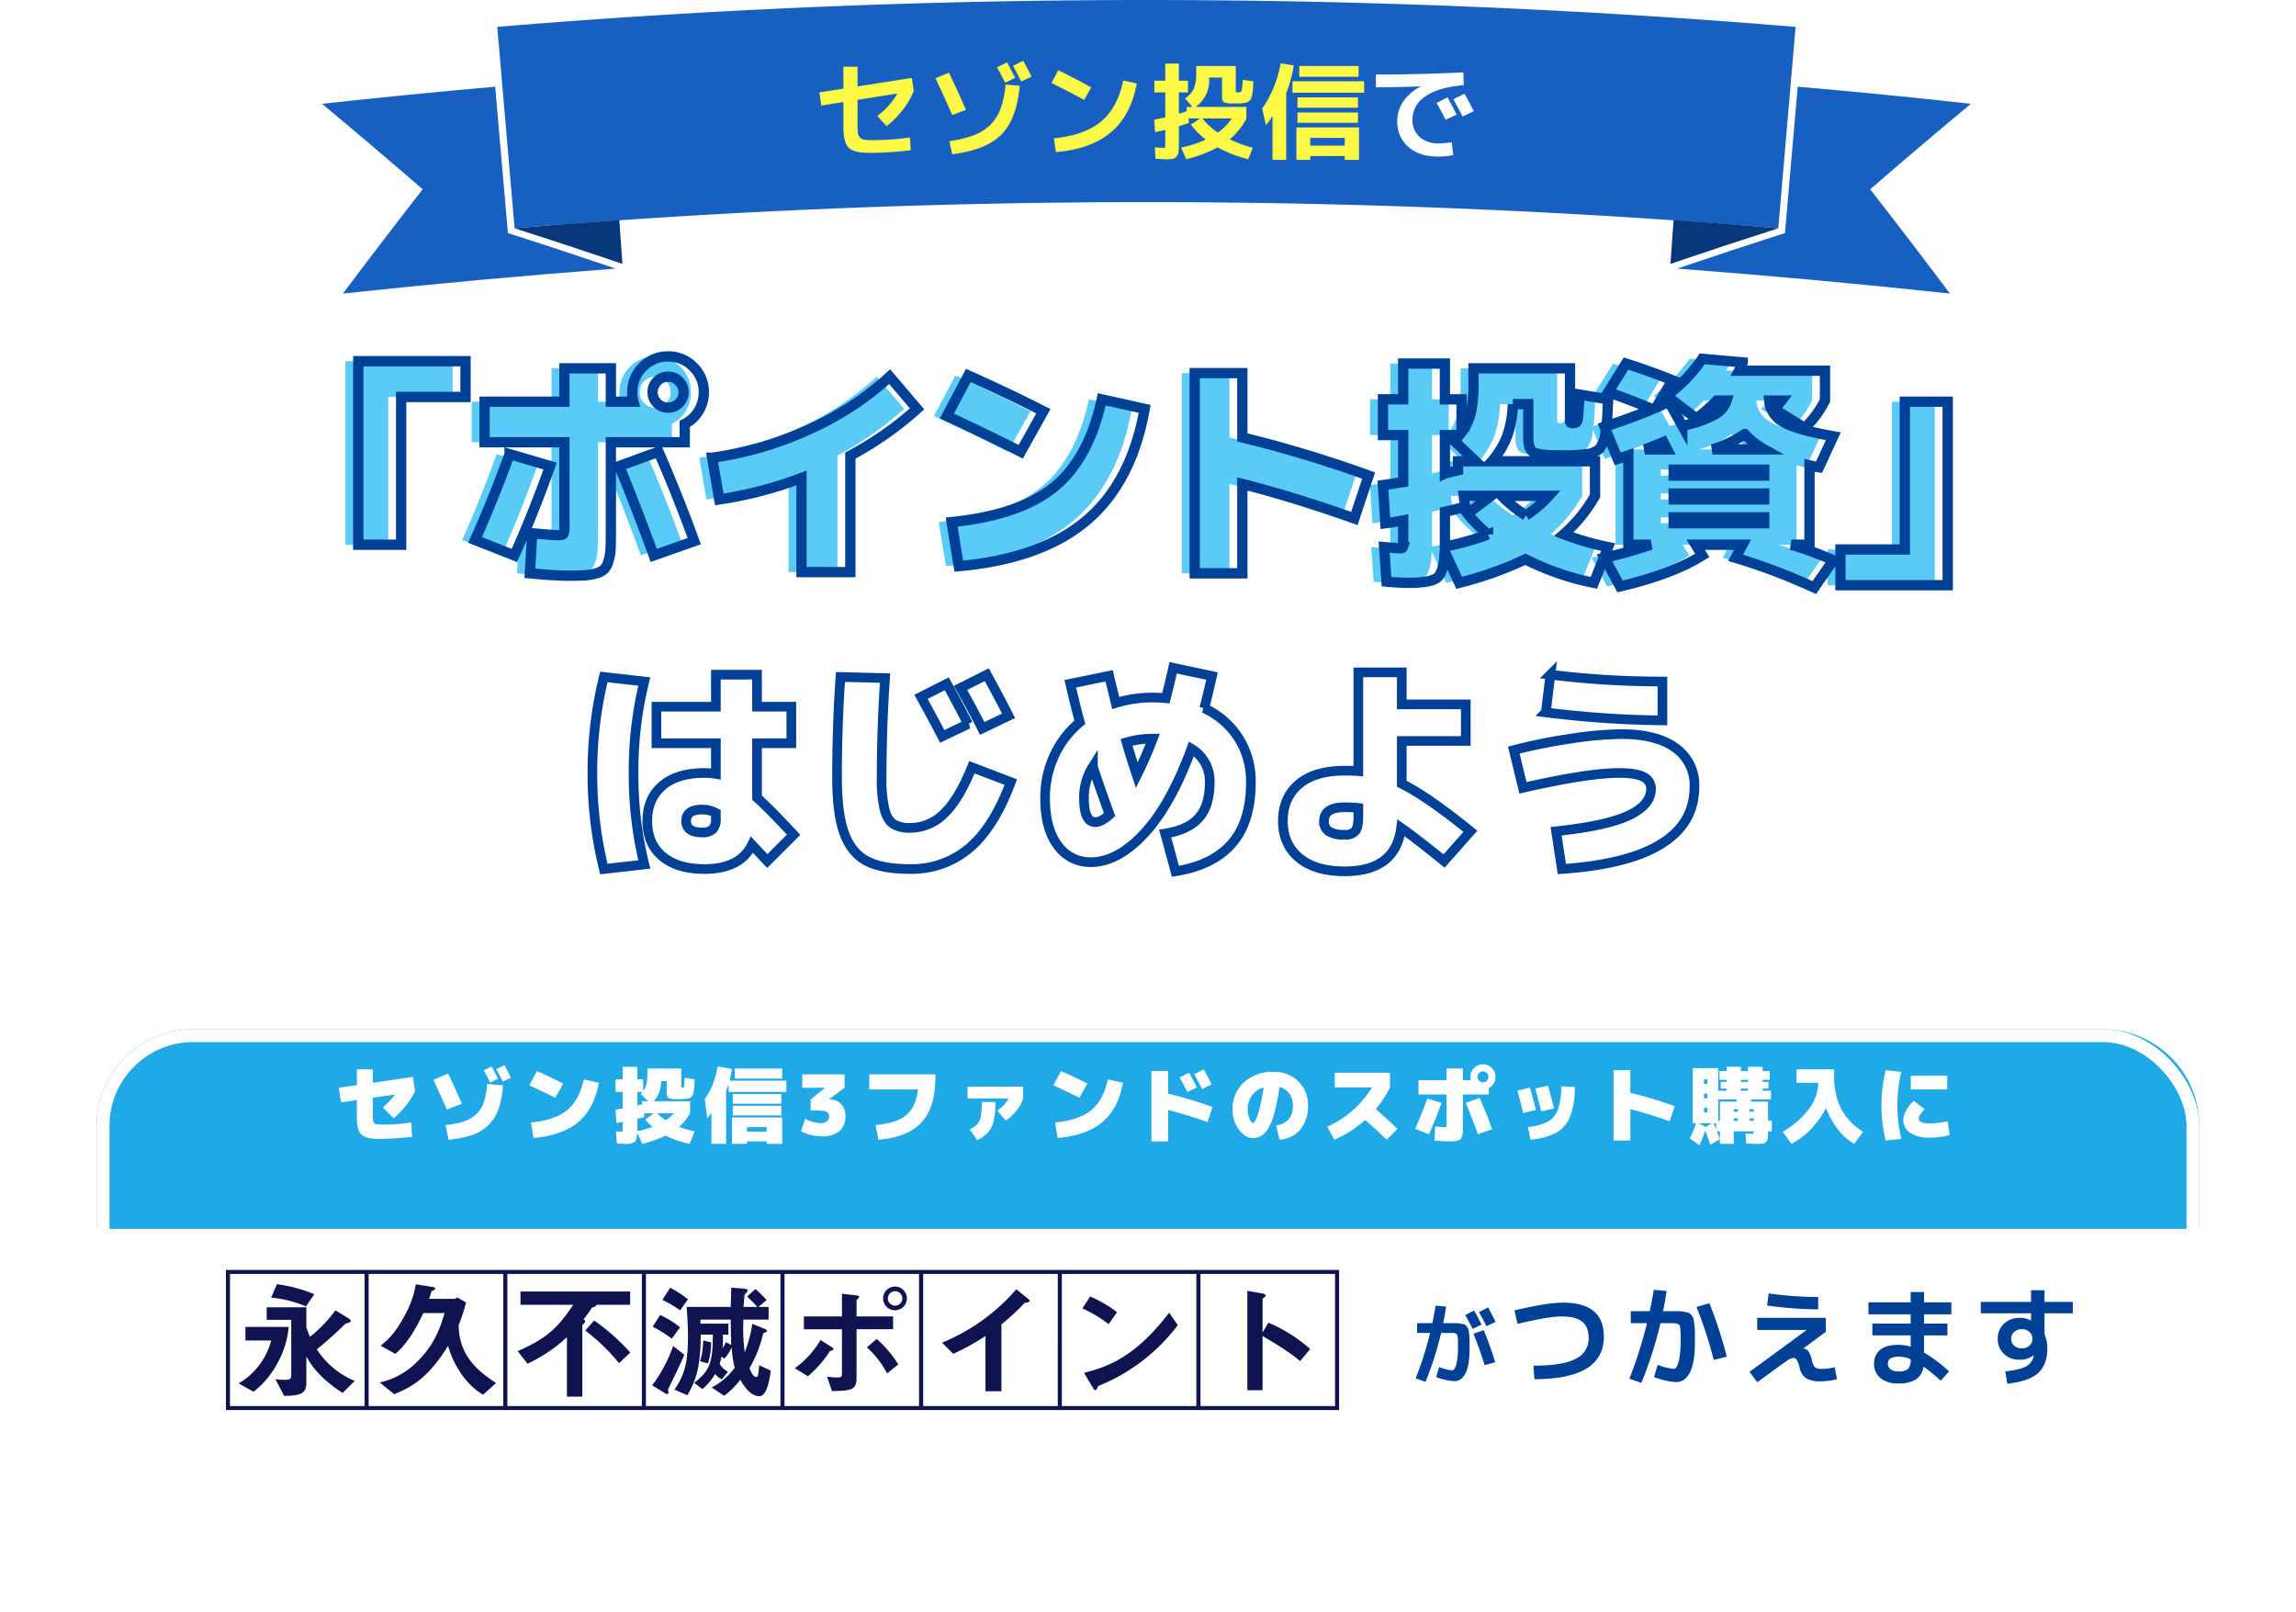
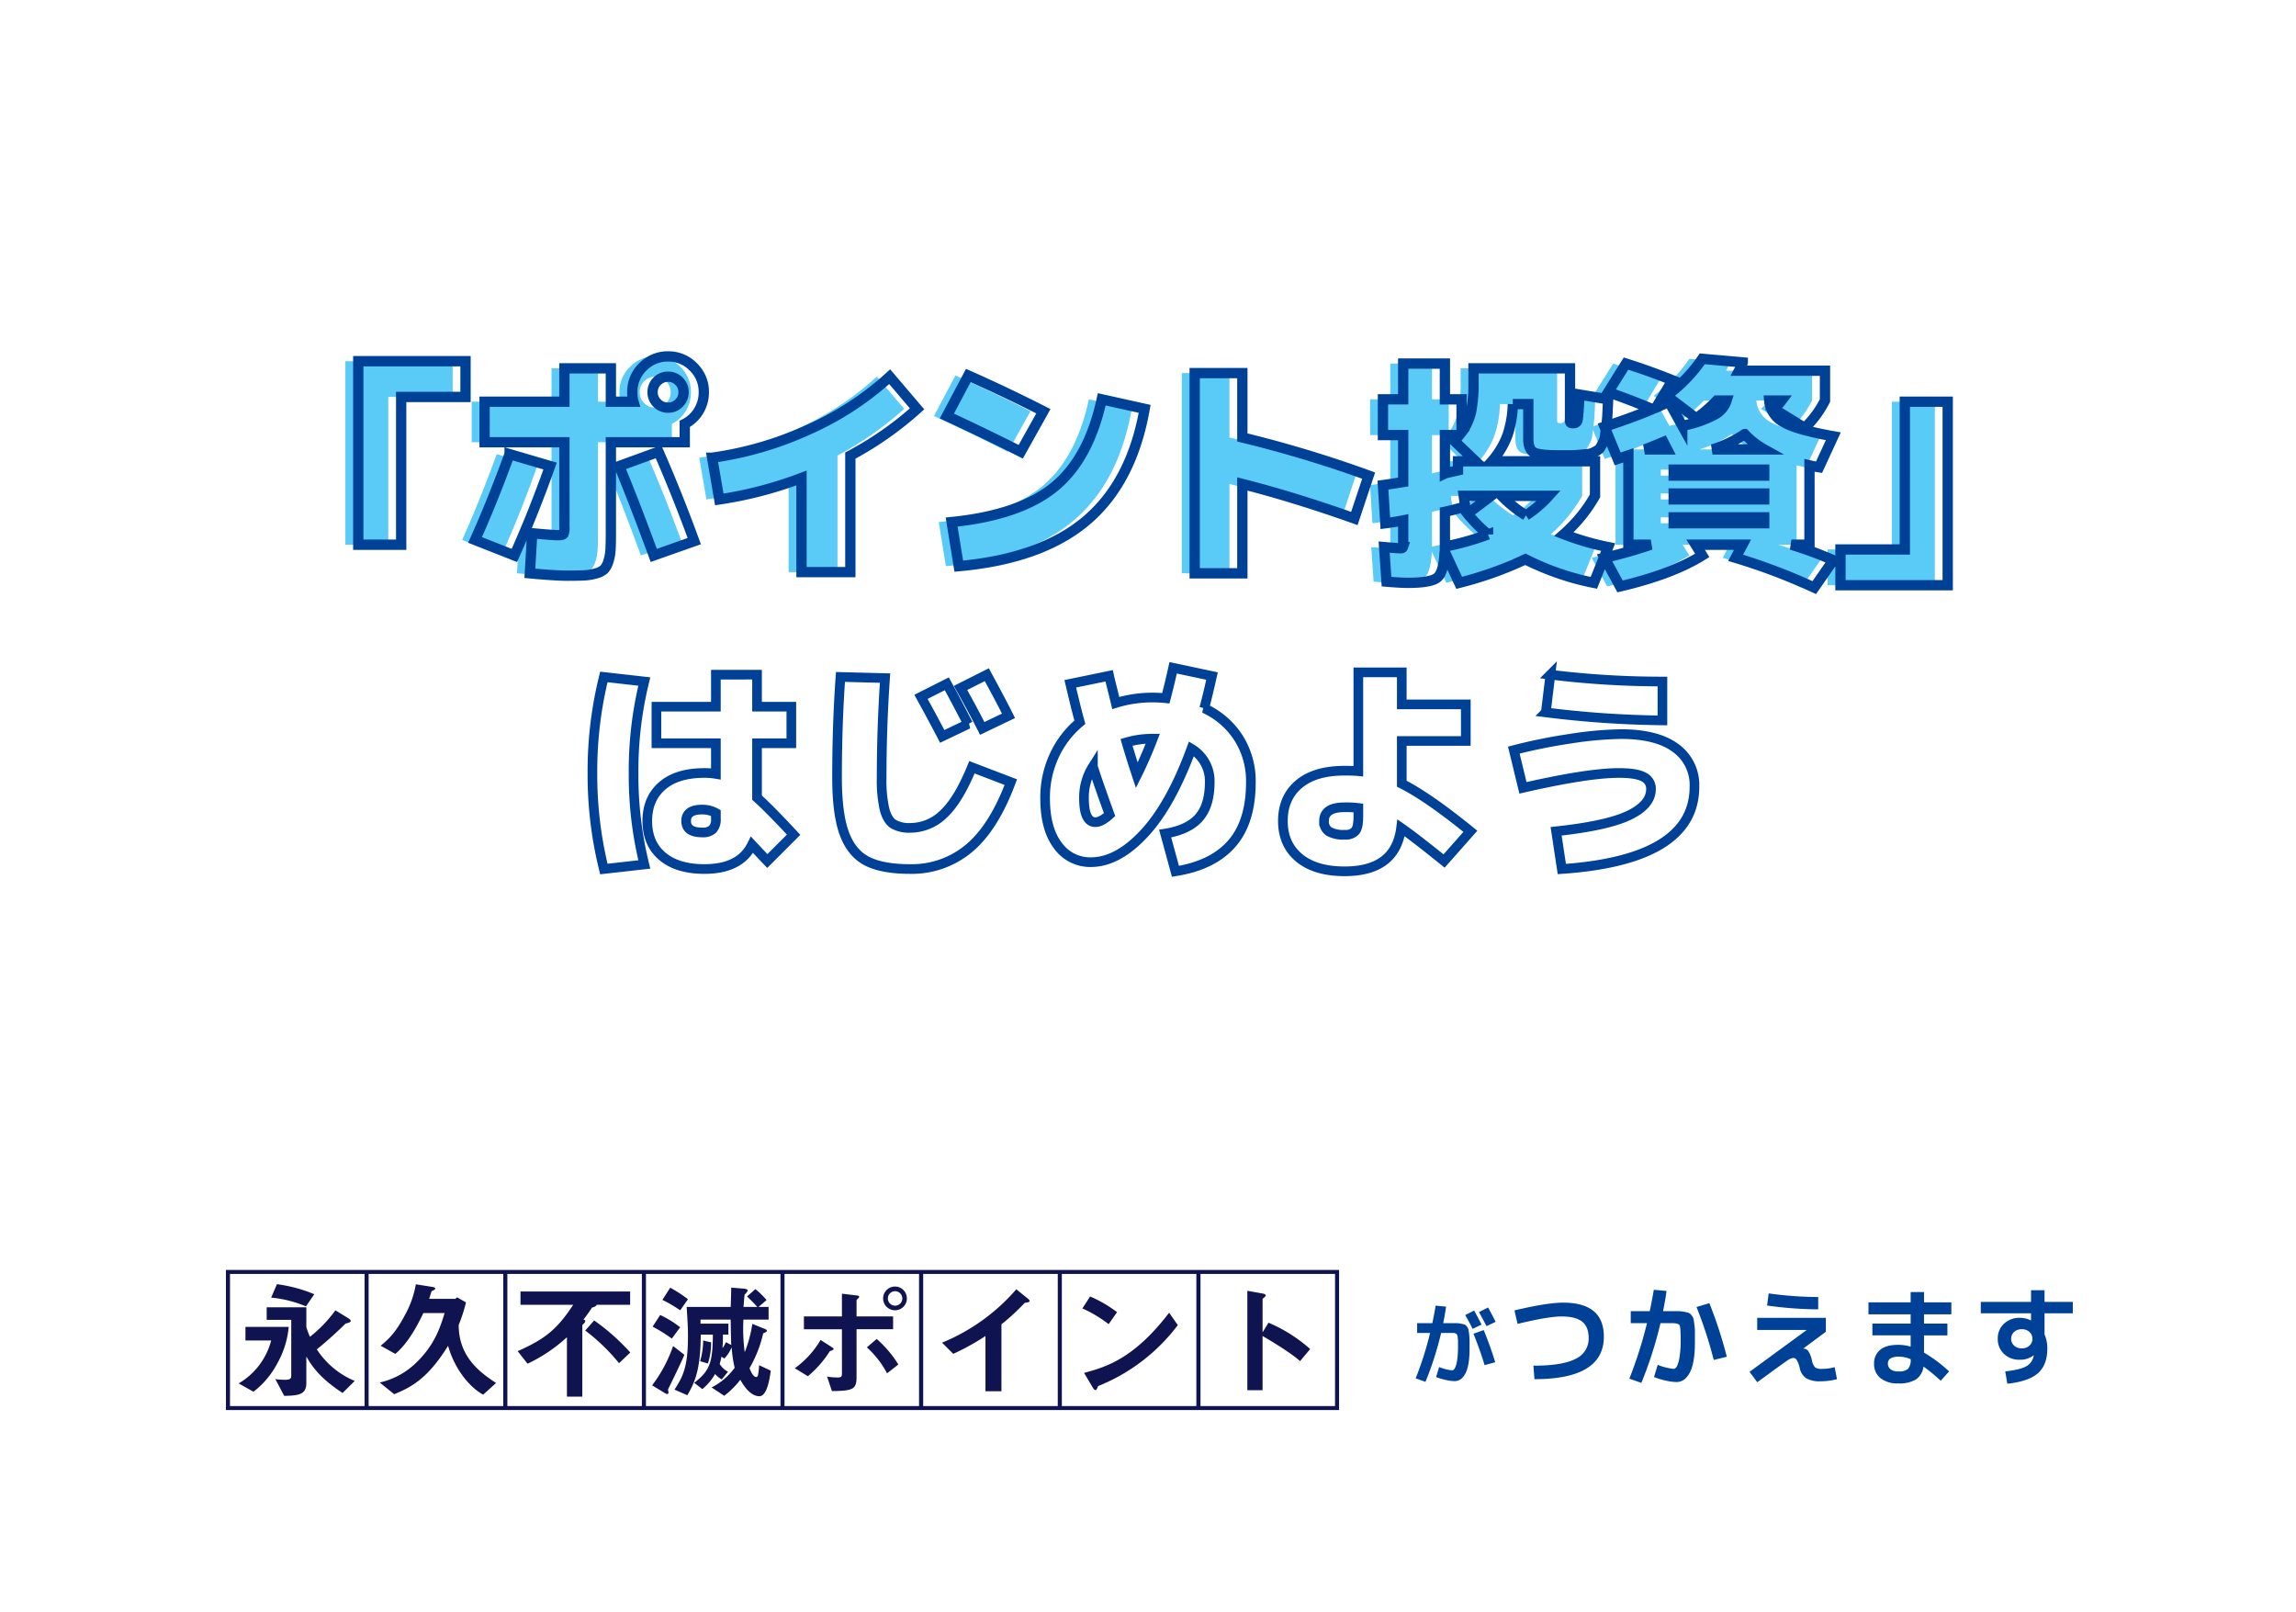
<svg xmlns="http://www.w3.org/2000/svg" width="713" height="500.572" viewBox="0 0 713 500.572">
  <defs>
    <clipPath id="clip-path">
-       <rect id="長方形_11125" data-name="長方形 11125" width="512.027" height="91.143" fill="none" />
-     </clipPath>
+       </clipPath>
    <filter id="長方形_11126" x="0" y="289.572" width="713" height="211" filterUnits="userSpaceOnUse">
      <feOffset dy="10" input="SourceAlpha" />
      <feGaussianBlur stdDeviation="10" result="blur" />
      <feFlood flood-color="#2877a8" flood-opacity="0.098" />
      <feComposite operator="in" in2="blur" />
      <feComposite in="SourceGraphic" />
    </filter>
    <filter id="長方形_11127" x="0" y="289.572" width="713" height="122" filterUnits="userSpaceOnUse">
      <feOffset dy="10" input="SourceAlpha" />
      <feGaussianBlur stdDeviation="10" result="blur-2" />
      <feFlood flood-color="#2877a8" flood-opacity="0.098" />
      <feComposite operator="in" in2="blur-2" />
      <feComposite in="SourceGraphic" />
    </filter>
    <filter id="長方形_11128" x="0" y="289.572" width="713" height="211" filterUnits="userSpaceOnUse">
      <feOffset dy="10" input="SourceAlpha" />
      <feGaussianBlur stdDeviation="10" result="blur-3" />
      <feFlood flood-color="#2877a8" flood-opacity="0.098" />
      <feComposite operator="in" in2="blur-3" />
      <feComposite in="SourceGraphic" />
    </filter>
  </defs>
  <g id="グループ_20590" data-name="グループ 20590" transform="translate(-444.001 -293.428)">
    <g id="キャッチ" transform="translate(0.001 39)" style="isolation: isolate">
      <g id="リボン" transform="translate(0 -6)">
        <g id="グループ_393" data-name="グループ 393" transform="translate(544 260.429)">
          <g id="グループ_392" data-name="グループ 392" transform="translate(0)" clip-path="url(#clip-path)">
            <path id="パス_1024" data-name="パス 1024" d="M485.389,70.875a2376.1,2376.1,0,0,0-392.423,0q-2.69-31.264-5.38-62.528a2438.74,2438.74,0,0,1,403.183,0q-2.69,31.264-5.38,62.528" transform="translate(-33.164 0)" fill="#1760c2" />
            <path id="パス_1025" data-name="パス 1025" d="M674.894,109.938c-.391,5.448-.586,8.173-.977,13.621q16.689-5.68,33.486-11.056-16.242-1.41-32.51-2.564" transform="translate(-255.178 -41.628)" fill="#083879" />
            <path id="パス_1026" data-name="パス 1026" d="M768.476,48.635q-26.851-2.985-53.77-5.307-1.978,22.723-3.955,45.445Q693.965,94.132,677.272,99.8q42.425,3.211,84.7,7.75-12.226-16.3-24.753-32.375,15.5-13.416,31.257-26.539" transform="translate(-256.448 -16.406)" fill="#1760c2" />
            <path id="パス_1027" data-name="パス 1027" d="M128.755,109.938c.391,5.448.586,8.173.977,13.621q-16.69-5.68-33.487-11.056,16.243-1.41,32.51-2.564" transform="translate(-36.443 -41.628)" fill="#083879" />
            <path id="パス_1028" data-name="パス 1028" d="M0,48.635q26.854-2.947,53.77-5.307,1.977,22.723,3.954,45.445Q74.511,94.132,91.2,99.8q-42.424,3.211-84.7,7.75,12.225-16.3,24.753-32.375Q15.754,61.758,0,48.635" transform="translate(0 -16.406)" fill="#1760c2" />
          </g>
        </g>
        <path id="で" d="M27.324-10.989l-3.4,1.617q-1.287-2.607-2.805-5.247l3.4-1.716Q26.037-13.53,27.324-10.989Zm5.346-1.056L29.205-10.4q-1.485-2.871-2.871-5.346L29.8-17.49Q30.987-15.345,32.67-12.045ZM2.277-23.43q13.332,0,27.126-.66l.165,3.96q-7.953.66-11.946,3.514A8.486,8.486,0,0,0,13.629-9.5a6.951,6.951,0,0,0,2.227,5.478,8.587,8.587,0,0,0,5.924,1.98,21.866,21.866,0,0,0,4.026-.4l.5,4.026a25.9,25.9,0,0,1-4.752.462q-5.775,0-9.207-3A10.238,10.238,0,0,1,8.91-9.075a10.486,10.486,0,0,1,1.881-6.006,14.581,14.581,0,0,1,5.346-4.62v-.066q-7.227.3-13.86.3Z" transform="translate(869 307)" fill="#fff" />
-         <path id="セゾン投信" d="M29.832.066A103.715,103.715,0,0,1,16.9.891q-4.719,0-6.352-1.617T8.91-7.1v-7.788L2.046-13.794l-.594-4.092L8.91-19.041v-6.8H13.3v6.105l16.863-2.64.594,4.059a24.663,24.663,0,0,1-3.448,5.907,27.665,27.665,0,0,1-4.966,4.983l-2.9-3.135a23.514,23.514,0,0,0,6.237-6.963L13.3-15.576v7.59a22.584,22.584,0,0,0,.115,2.69,2.459,2.459,0,0,0,.66,1.435,2.293,2.293,0,0,0,1.37.677,20.151,20.151,0,0,0,2.541.115,79.093,79.093,0,0,0,11.583-.825ZM41.811-2.739a36.377,36.377,0,0,0,7.491-1.8,14.994,14.994,0,0,0,5.148-3.2,13.39,13.39,0,0,0,3.267-5.1,30.2,30.2,0,0,0,1.551-7.491l4.389.4q-.924,10.4-5.726,15.18T42.7,1.32ZM62.238-22.374l-3.1,1.485q-1.056-2.178-2.508-4.785l3.1-1.551Q61.083-24.684,62.238-22.374Zm5.082-.4-3.168,1.518q-1.782-3.432-2.574-4.884l3.168-1.584Q66.264-24.948,67.32-22.77Zm-29.8.5,4.158-1.749q2.8,5.808,5.28,11.55L42.7-10.857Q40.557-15.774,37.521-22.275Zm36,1.485,2.112-3.96q4.983,2.376,10.23,5.313l-2.211,3.894Q79.233-18.018,73.524-20.79ZM95.8-21.582l4.191.924q-1.749,9.8-7.92,15.081T74.91.66l-.66-4.29q9.57-.924,14.7-5.231T95.8-21.582Zm29.4,16.17A17.064,17.064,0,0,0,129.525-9.8h-9.108A20.133,20.133,0,0,0,125.2-5.412ZM108.966,2.871q-.594,0-3.135-.165l-.2-3.531q2.211.165,2.739.165.363,0,.429-.2a7.162,7.162,0,0,0,.066-1.353V-6.237q-1.386.33-3.168.693l-.264-3.861q1.122-.2,3.432-.726v-7.755h-3.4v-3.63h3.4v-5.313h4.224v5.313H115.9v3.63h-2.805v6.633q1.518-.462,2.409-.792v-1.32h1.815l-2.31-2.64a8.03,8.03,0,0,0,2.756-3.086,12.872,12.872,0,0,0,.709-4.934V-26.07h12.276v7.656q0,.4.1.462a2.222,2.222,0,0,0,.759.066q.792,0,.957-.495a23.009,23.009,0,0,0,.363-3.4l3.3.462q-.1,1.518-.132,2.26a11.349,11.349,0,0,1-.215,1.667q-.182.924-.281,1.254a2.158,2.158,0,0,1-.511.776,1.994,1.994,0,0,1-.693.544,7.586,7.586,0,0,1-1.089.231,8.945,8.945,0,0,1-1.419.132h-1.93a6.847,6.847,0,0,1-2.855-.363q-.61-.363-.61-1.617v-6.072H122.5v.462a10.179,10.179,0,0,1-4.191,8.679h15.741V-9.8h-.1l.1.066a20.089,20.089,0,0,1-5.181,6.4,37.474,37.474,0,0,0,7.194,2.64l-1.452,3.531a36.065,36.065,0,0,1-9.471-3.663,42.055,42.055,0,0,1-9.768,3.7l-1.584-3.63a34.39,34.39,0,0,0,7.656-2.475,23.679,23.679,0,0,1-4.62-4.653L119.658-9.8h-3.63l.2,1.386q-1.617.561-3.135,1.023v4.851q0,2.013-.1,2.97A2.982,2.982,0,0,1,112.415,2a1.93,1.93,0,0,1-1.2.742A13.765,13.765,0,0,1,108.966,2.871Zm37.455-20.526V3.069h-4.257V-10.593a18.761,18.761,0,0,1-2.046,2.871l-1.155-5.148a35.181,35.181,0,0,0,5.742-14.091l4.059.726A40.6,40.6,0,0,1,146.421-17.655Zm7.458,19.536V3.069h-4.29V-7h19.437V3.069H164.6V1.881Zm-3.4-24.618V-26.07h18.414v3.333Zm-2.112,4.95v-3.564H170.61v3.564Zm1.551,4.653v-3.2H168.7v3.2Zm0,4.686v-3.2H168.7v3.2ZM164.6-1.353V-3.762H153.879v2.409Z" transform="translate(697 307)" fill="#fffa48" />
      </g>
      <g id="グループ_381" data-name="グループ 381" transform="translate(91 4)">
        <path id="パス_26477" data-name="パス 26477" d="M36.26-61.42h33.3v11.1H49.58V-4.44H36.26Zm64.01,25.16H75.48V-48.84h24.79V-59.2H114.7v10.36h7.03a10.072,10.072,0,0,1-.37-2.96,10.692,10.692,0,0,1,3.256-7.844A10.692,10.692,0,0,1,132.46-62.9a10.692,10.692,0,0,1,7.844,3.256A10.692,10.692,0,0,1,143.56-51.8a11,11,0,0,1-1.591,5.809,10.657,10.657,0,0,1-4.329,4.033v5.7H114.7V-8.14q0,3.33-.111,5.254A14.308,14.308,0,0,1,113.923.74a6.182,6.182,0,0,1-1.295,2.442,5.886,5.886,0,0,1-2.442,1.258,15.388,15.388,0,0,1-3.589.629q-1.887.111-5.217.111-3.922,0-11.84-.74l.74-12.432q6.512.592,7.77.592,1.628,0,1.924-.37a4.682,4.682,0,0,0,.3-2.22Zm-17.02,3.7,12.58,3.7q-5.254,14.8-11.1,27.75L72.52-5.92Q78-18.13,83.25-32.56Zm34.04,3.7L129.5-33.3q5.772,13.172,11.1,27.75L128.02-1.11Q122.248-16.872,117.29-28.86ZM135.864-48.4a4.637,4.637,0,0,0,1.406-3.4,4.636,4.636,0,0,0-1.406-3.4,4.636,4.636,0,0,0-3.4-1.406,4.636,4.636,0,0,0-3.4,1.406,4.636,4.636,0,0,0-1.406,3.4,4.636,4.636,0,0,0,1.406,3.4,4.636,4.636,0,0,0,3.4,1.406A4.636,4.636,0,0,0,135.864-48.4ZM201.28-56.61l8.51,9.99a104.584,104.584,0,0,1-20.72,14.5V4.07H173.9V-25.16a122.65,122.65,0,0,1-25.53,6.66l-2.22-12.95a107.538,107.538,0,0,0,30.118-8.806A93.4,93.4,0,0,0,201.28-56.61Zm47.73,10.73L241.98-33.3q-10.8-5.476-22.94-11.1l6.66-12.58Q237.688-51.652,249.01-45.88Zm18.13-3.7,13.32,2.96q-4,22.718-18.019,34.632T222.74,2.22l-2.22-13.69q21.164-2.146,31.894-10.915T267.14-49.58ZM350.02-25.9l-4.44,13.32Q327.3-19.092,310.8-23.31V4.44H296V-57.72h14.8v19.98A372.661,372.661,0,0,1,350.02-25.9Zm33.226-4.44-6.586-6.29q1.036-1.184,1.554-1.85H373.7v11.914q.148-.074,4.07-.962V-30.34Zm3.848,22.718a45.959,45.959,0,0,1-6.364-6.438l7.326-5.55h-8.51l.444,3.33q-3.848,1.11-6.29,1.628v10.8A85.928,85.928,0,0,0,387.094-7.622Zm11.766-5.92a35.469,35.469,0,0,0,7.1-6.068H391.312A38.4,38.4,0,0,0,398.86-13.542ZM362.23,7.4q-2.294,0-6.66-.37L354.83-3.7q4.292.37,5.18.37.518,0,.629-.333a11.879,11.879,0,0,0,.111-2.257v-6.068q-2.664.518-5.55.888l-.74-11.84q1.7-.222,6.29-.962V-38.48h-6.29v-11.1h6.29v-11.1H373.7v11.1h5.18v10.286a17.383,17.383,0,0,0,2.923-6.29,44.625,44.625,0,0,0,.777-9.546V-59.2h29.97v15.91q0,.814.185.962a1.763,1.763,0,0,0,.925.148,1.2,1.2,0,0,0,1.258-1.11q.222-1.11.592-7.77l8.88,1.48q-.148,3.256-.222,4.773t-.37,3.7q-.3,2.183-.37,3a6.5,6.5,0,0,1-.74,2.146,12.932,12.932,0,0,1-.925,1.665,5.266,5.266,0,0,1-1.443.962,5.807,5.807,0,0,1-1.813.7q-.629.074-2.553.259t-3.145.185H408.85q-5.994,0-7.622-.962T399.6-37.37V-48.1h-4.81a32.4,32.4,0,0,1-1.7,9.768,26.342,26.342,0,0,1-4.81,7.992H420.32v10.73A46.011,46.011,0,0,1,410.626-7.7a83.944,83.944,0,0,0,13.764,4L419.95,7.4A81.909,81.909,0,0,1,398.712.074,111.979,111.979,0,0,1,378.14,7.4l-4.514-9.694q-.3,6.512-2.331,8.1T362.23,7.4Zm82.51-20.35v1.85h28.12v-1.85Zm0-7.4v1.85h28.12v-1.85Zm0-5.55h28.12v-1.85H444.74Zm-3.182-10.434q-3.922,1.628-5.772,2.294h6.956Zm36.7-12.876h-3.848a8.417,8.417,0,0,0,4.551,6.771q4.107,2.331,15.355,4.329l-4.44,9.62q-1.036-.148-2.96-.592V-4.44H481.3A121.941,121.941,0,0,1,494.32.37L488.4,8.88A185.05,185.05,0,0,0,463.98-.37l2.146-4.07H451.548l2.072,3.33q-9.4,5.846-25.53,9.62L423.28-.37a146.217,146.217,0,0,0,14.356-4.07H430.68V-32.19l-3.33,1.11-4.07-9.99q9.028-2.96,14.874-5.476-7.1-2.96-13.764-5.254l5.55-8.88q7.252,2.294,14.43,5.18l-5.106,8.51q.592-.222,4-1.85l4.144,7.474a35.242,35.242,0,0,0,9.916-3.367,7.6,7.6,0,0,0,3.848-4.477h-3.034a49.2,49.2,0,0,1-6.364,5.55l-9.25-7.03a47.537,47.537,0,0,0,11.1-11.47l12.58,1.11a28.166,28.166,0,0,1-1.184,2.59H491.73v9.25a31.757,31.757,0,0,1-6.29,8.51l-9.62-5.92A15.5,15.5,0,0,0,478.262-49.21Zm-11.47,10.434a38.389,38.389,0,0,1-9.99,4.736H472.86A24.9,24.9,0,0,1,466.792-38.776ZM529.84,8.14h-33.3V-2.96h19.98V-48.84h13.32Z" transform="translate(425 424)" fill="#fff" />
        <path id="パス_26476" data-name="パス 26476" d="M36.26-61.42h33.3v11.1H49.58V-4.44H36.26Zm64.01,25.16H75.48V-48.84h24.79V-59.2H114.7v10.36h7.03a10.072,10.072,0,0,1-.37-2.96,10.692,10.692,0,0,1,3.256-7.844A10.692,10.692,0,0,1,132.46-62.9a10.692,10.692,0,0,1,7.844,3.256A10.692,10.692,0,0,1,143.56-51.8a11,11,0,0,1-1.591,5.809,10.657,10.657,0,0,1-4.329,4.033v5.7H114.7V-8.14q0,3.33-.111,5.254A14.308,14.308,0,0,1,113.923.74a6.182,6.182,0,0,1-1.295,2.442,5.886,5.886,0,0,1-2.442,1.258,15.388,15.388,0,0,1-3.589.629q-1.887.111-5.217.111-3.922,0-11.84-.74l.74-12.432q6.512.592,7.77.592,1.628,0,1.924-.37a4.682,4.682,0,0,0,.3-2.22Zm-17.02,3.7,12.58,3.7q-5.254,14.8-11.1,27.75L72.52-5.92Q78-18.13,83.25-32.56Zm34.04,3.7L129.5-33.3q5.772,13.172,11.1,27.75L128.02-1.11Q122.248-16.872,117.29-28.86ZM135.864-48.4a4.637,4.637,0,0,0,1.406-3.4,4.636,4.636,0,0,0-1.406-3.4,4.636,4.636,0,0,0-3.4-1.406,4.636,4.636,0,0,0-3.4,1.406,4.636,4.636,0,0,0-1.406,3.4,4.636,4.636,0,0,0,1.406,3.4,4.636,4.636,0,0,0,3.4,1.406A4.636,4.636,0,0,0,135.864-48.4ZM201.28-56.61l8.51,9.99a104.584,104.584,0,0,1-20.72,14.5V4.07H173.9V-25.16a122.65,122.65,0,0,1-25.53,6.66l-2.22-12.95a107.538,107.538,0,0,0,30.118-8.806A93.4,93.4,0,0,0,201.28-56.61Zm47.73,10.73L241.98-33.3q-10.8-5.476-22.94-11.1l6.66-12.58Q237.688-51.652,249.01-45.88Zm18.13-3.7,13.32,2.96q-4,22.718-18.019,34.632T222.74,2.22l-2.22-13.69q21.164-2.146,31.894-10.915T267.14-49.58ZM350.02-25.9l-4.44,13.32Q327.3-19.092,310.8-23.31V4.44H296V-57.72h14.8v19.98A372.661,372.661,0,0,1,350.02-25.9Zm33.226-4.44-6.586-6.29q1.036-1.184,1.554-1.85H373.7v11.914q.148-.074,4.07-.962V-30.34Zm3.848,22.718a45.959,45.959,0,0,1-6.364-6.438l7.326-5.55h-8.51l.444,3.33q-3.848,1.11-6.29,1.628v10.8A85.928,85.928,0,0,0,387.094-7.622Zm11.766-5.92a35.469,35.469,0,0,0,7.1-6.068H391.312A38.4,38.4,0,0,0,398.86-13.542ZM362.23,7.4q-2.294,0-6.66-.37L354.83-3.7q4.292.37,5.18.37.518,0,.629-.333a11.879,11.879,0,0,0,.111-2.257v-6.068q-2.664.518-5.55.888l-.74-11.84q1.7-.222,6.29-.962V-38.48h-6.29v-11.1h6.29v-11.1H373.7v11.1h5.18v10.286a17.383,17.383,0,0,0,2.923-6.29,44.625,44.625,0,0,0,.777-9.546V-59.2h29.97v15.91q0,.814.185.962a1.763,1.763,0,0,0,.925.148,1.2,1.2,0,0,0,1.258-1.11q.222-1.11.592-7.77l8.88,1.48q-.148,3.256-.222,4.773t-.37,3.7q-.3,2.183-.37,3a6.5,6.5,0,0,1-.74,2.146,12.932,12.932,0,0,1-.925,1.665,5.266,5.266,0,0,1-1.443.962,5.807,5.807,0,0,1-1.813.7q-.629.074-2.553.259t-3.145.185H408.85q-5.994,0-7.622-.962T399.6-37.37V-48.1h-4.81a32.4,32.4,0,0,1-1.7,9.768,26.342,26.342,0,0,1-4.81,7.992H420.32v10.73A46.011,46.011,0,0,1,410.626-7.7a83.944,83.944,0,0,0,13.764,4L419.95,7.4A81.909,81.909,0,0,1,398.712.074,111.979,111.979,0,0,1,378.14,7.4l-4.514-9.694q-.3,6.512-2.331,8.1T362.23,7.4Zm82.51-20.35v1.85h28.12v-1.85Zm0-7.4v1.85h28.12v-1.85Zm0-5.55h28.12v-1.85H444.74Zm-3.182-10.434q-3.922,1.628-5.772,2.294h6.956Zm36.7-12.876h-3.848a8.417,8.417,0,0,0,4.551,6.771q4.107,2.331,15.355,4.329l-4.44,9.62q-1.036-.148-2.96-.592V-4.44H481.3A121.941,121.941,0,0,1,494.32.37L488.4,8.88A185.05,185.05,0,0,0,463.98-.37l2.146-4.07H451.548l2.072,3.33q-9.4,5.846-25.53,9.62L423.28-.37a146.217,146.217,0,0,0,14.356-4.07H430.68V-32.19l-3.33,1.11-4.07-9.99q9.028-2.96,14.874-5.476-7.1-2.96-13.764-5.254l5.55-8.88q7.252,2.294,14.43,5.18l-5.106,8.51q.592-.222,4-1.85l4.144,7.474a35.242,35.242,0,0,0,9.916-3.367,7.6,7.6,0,0,0,3.848-4.477h-3.034a49.2,49.2,0,0,1-6.364,5.55l-9.25-7.03a47.537,47.537,0,0,0,11.1-11.47l12.58,1.11a28.166,28.166,0,0,1-1.184,2.59H491.73v9.25a31.757,31.757,0,0,1-6.29,8.51l-9.62-5.92A15.5,15.5,0,0,0,478.262-49.21Zm-11.47,10.434a38.389,38.389,0,0,1-9.99,4.736H472.86A24.9,24.9,0,0,1,466.792-38.776ZM529.84,8.14h-33.3V-2.96h19.98V-48.84h13.32Z" transform="translate(424 424)" fill="#5acbf7" />
        <path id="パス_26475" data-name="パス 26475" d="M36.26-61.42h33.3v11.1H49.58V-4.44H36.26Zm64.01,25.16H75.48V-48.84h24.79V-59.2H114.7v10.36h7.03a10.072,10.072,0,0,1-.37-2.96,10.692,10.692,0,0,1,3.256-7.844A10.692,10.692,0,0,1,132.46-62.9a10.692,10.692,0,0,1,7.844,3.256A10.692,10.692,0,0,1,143.56-51.8a11,11,0,0,1-1.591,5.809,10.657,10.657,0,0,1-4.329,4.033v5.7H114.7V-8.14q0,3.33-.111,5.254A14.308,14.308,0,0,1,113.923.74a6.182,6.182,0,0,1-1.295,2.442,5.886,5.886,0,0,1-2.442,1.258,15.388,15.388,0,0,1-3.589.629q-1.887.111-5.217.111-3.922,0-11.84-.74l.74-12.432q6.512.592,7.77.592,1.628,0,1.924-.37a4.682,4.682,0,0,0,.3-2.22Zm-17.02,3.7,12.58,3.7q-5.254,14.8-11.1,27.75L72.52-5.92Q78-18.13,83.25-32.56Zm34.04,3.7L129.5-33.3q5.772,13.172,11.1,27.75L128.02-1.11Q122.248-16.872,117.29-28.86ZM135.864-48.4a4.637,4.637,0,0,0,1.406-3.4,4.636,4.636,0,0,0-1.406-3.4,4.636,4.636,0,0,0-3.4-1.406,4.636,4.636,0,0,0-3.4,1.406,4.636,4.636,0,0,0-1.406,3.4,4.636,4.636,0,0,0,1.406,3.4,4.636,4.636,0,0,0,3.4,1.406A4.636,4.636,0,0,0,135.864-48.4ZM201.28-56.61l8.51,9.99a104.584,104.584,0,0,1-20.72,14.5V4.07H173.9V-25.16a122.65,122.65,0,0,1-25.53,6.66l-2.22-12.95a107.538,107.538,0,0,0,30.118-8.806A93.4,93.4,0,0,0,201.28-56.61Zm47.73,10.73L241.98-33.3q-10.8-5.476-22.94-11.1l6.66-12.58Q237.688-51.652,249.01-45.88Zm18.13-3.7,13.32,2.96q-4,22.718-18.019,34.632T222.74,2.22l-2.22-13.69q21.164-2.146,31.894-10.915T267.14-49.58ZM350.02-25.9l-4.44,13.32Q327.3-19.092,310.8-23.31V4.44H296V-57.72h14.8v19.98A372.661,372.661,0,0,1,350.02-25.9Zm33.226-4.44-6.586-6.29q1.036-1.184,1.554-1.85H373.7v11.914q.148-.074,4.07-.962V-30.34Zm3.848,22.718a45.959,45.959,0,0,1-6.364-6.438l7.326-5.55h-8.51l.444,3.33q-3.848,1.11-6.29,1.628v10.8A85.928,85.928,0,0,0,387.094-7.622Zm11.766-5.92a35.469,35.469,0,0,0,7.1-6.068H391.312A38.4,38.4,0,0,0,398.86-13.542ZM362.23,7.4q-2.294,0-6.66-.37L354.83-3.7q4.292.37,5.18.37.518,0,.629-.333a11.879,11.879,0,0,0,.111-2.257v-6.068q-2.664.518-5.55.888l-.74-11.84q1.7-.222,6.29-.962V-38.48h-6.29v-11.1h6.29v-11.1H373.7v11.1h5.18v10.286a17.383,17.383,0,0,0,2.923-6.29,44.625,44.625,0,0,0,.777-9.546V-59.2h29.97v15.91q0,.814.185.962a1.763,1.763,0,0,0,.925.148,1.2,1.2,0,0,0,1.258-1.11q.222-1.11.592-7.77l8.88,1.48q-.148,3.256-.222,4.773t-.37,3.7q-.3,2.183-.37,3a6.5,6.5,0,0,1-.74,2.146,12.932,12.932,0,0,1-.925,1.665,5.266,5.266,0,0,1-1.443.962,5.807,5.807,0,0,1-1.813.7q-.629.074-2.553.259t-3.145.185H408.85q-5.994,0-7.622-.962T399.6-37.37V-48.1h-4.81a32.4,32.4,0,0,1-1.7,9.768,26.342,26.342,0,0,1-4.81,7.992H420.32v10.73A46.011,46.011,0,0,1,410.626-7.7a83.944,83.944,0,0,0,13.764,4L419.95,7.4A81.909,81.909,0,0,1,398.712.074,111.979,111.979,0,0,1,378.14,7.4l-4.514-9.694q-.3,6.512-2.331,8.1T362.23,7.4Zm82.51-20.35v1.85h28.12v-1.85Zm0-7.4v1.85h28.12v-1.85Zm0-5.55h28.12v-1.85H444.74Zm-3.182-10.434q-3.922,1.628-5.772,2.294h6.956Zm36.7-12.876h-3.848a8.417,8.417,0,0,0,4.551,6.771q4.107,2.331,15.355,4.329l-4.44,9.62q-1.036-.148-2.96-.592V-4.44H481.3A121.941,121.941,0,0,1,494.32.37L488.4,8.88A185.05,185.05,0,0,0,463.98-.37l2.146-4.07H451.548l2.072,3.33q-9.4,5.846-25.53,9.62L423.28-.37a146.217,146.217,0,0,0,14.356-4.07H430.68V-32.19l-3.33,1.11-4.07-9.99q9.028-2.96,14.874-5.476-7.1-2.96-13.764-5.254l5.55-8.88q7.252,2.294,14.43,5.18l-5.106,8.51q.592-.222,4-1.85l4.144,7.474a35.242,35.242,0,0,0,9.916-3.367,7.6,7.6,0,0,0,3.848-4.477h-3.034a49.2,49.2,0,0,1-6.364,5.55l-9.25-7.03a47.537,47.537,0,0,0,11.1-11.47l12.58,1.11a28.166,28.166,0,0,1-1.184,2.59H491.73v9.25a31.757,31.757,0,0,1-6.29,8.51l-9.62-5.92A15.5,15.5,0,0,0,478.262-49.21Zm-11.47,10.434a38.389,38.389,0,0,1-9.99,4.736H472.86A24.9,24.9,0,0,1,466.792-38.776ZM529.84,8.14h-33.3V-2.96h19.98V-48.84h13.32Z" transform="translate(428 424)" fill="none" stroke="#004198" stroke-linecap="round" stroke-width="3.2" />
      </g>
      <g id="グループ_378" data-name="グループ 378" transform="translate(0 20)">
        <path id="パス_26479" data-name="パス 26479" d="M39.05-14.2q-4.97,0-4.97,3.55T39.05-7.1a4.494,4.494,0,0,0,3.266-.994,4.494,4.494,0,0,0,.994-3.266v-1.775A8.622,8.622,0,0,0,39.05-14.2ZM21.087-53.96a115.647,115.647,0,0,0-3.337,28.4,115.647,115.647,0,0,0,3.337,28.4L8.52,4.26A121.97,121.97,0,0,1,4.97-25.56,121.97,121.97,0,0,1,8.52-55.38ZM54.528-3.266Q50.836,4.26,39.76,4.26,31.382,4.26,26.7.32T22.01-10.65q0-6.887,4.615-10.9T39.76-25.56a19.24,19.24,0,0,1,3.55.284V-34.79H24.85V-46.15H43.31v-9.94H56.09v9.94H66.74v11.36H56.09v16.9q3.834,3.408,11.36,11.5L59.285,1.775Q57.723.142,54.528-3.266Zm67.1-37.488L113.6-36.92Q110.76-42.387,107-49.2l8.023-4.047Q118.215-47.428,121.623-40.754ZM134.19-43.31,126.025-39.4q-2.982-5.893-6.745-12.567l8.165-4.118Q131.989-47.712,134.19-43.31ZM82-55.38l13.845.355Q94.785-39.618,94.785-24.14a41.15,41.15,0,0,0,.887,9.833q.888,3.373,2.733,4.58A9.589,9.589,0,0,0,103.66-8.52a14.838,14.838,0,0,0,10.366-4.3q4.615-4.3,8.8-14.519L134.9-22.72q-5.325,14.2-13.028,20.59A27.632,27.632,0,0,1,103.66,4.26q-8.733,0-13.49-2.485T83.176-6.816Q80.94-12.922,80.94-24.14,80.94-40.612,82-55.38Zm112.961,9.727a24.965,24.965,0,0,1,10.686,9.265,25,25,0,0,1,3.8,13.668q0,12.283-5.893,19.064T186.02,4.97L182.825-6.745Q190-7.881,193.333-11.68T196.67-22.72a11.693,11.693,0,0,0-5.68-10.366q-6.39,17.4-14.661,26.306T159.75,2.13a12.3,12.3,0,0,1-10.26-5.183q-3.94-5.183-3.94-14.7a30.926,30.926,0,0,1,2.84-13.206,29.53,29.53,0,0,1,7.952-10.366q-1.065-3.763-2.982-11.928l12.07-2.485q.213.994.639,2.7l.781,3.124q.355,1.42.639,2.627a38.649,38.649,0,0,1,11.431-1.7,38.652,38.652,0,0,1,4.118.213q1.278-4.9,2.272-9.443l12.07,2.556Q196.031-49.629,194.966-45.653ZM178.991-36.21h-.071a28.347,28.347,0,0,0-8.094,1.136q1.491,5.112,3.195,10.224Q176.648-30.1,178.991-36.21ZM165.572-12.638q-3.479-9.585-5.183-14.91a17.8,17.8,0,0,0-2.769,9.8q0,7.455,3.55,7.455Q163.016-10.3,165.572-12.638ZM238.56-14.91q-6.39,0-6.39,4.26a3.65,3.65,0,0,0,1.491,3.231,8.877,8.877,0,0,0,4.9,1.03A4.037,4.037,0,0,0,241.9-7.562q.923-1.171.923-4.508V-14.7A30.3,30.3,0,0,0,238.56-14.91ZM256.1-8.52q-1.7,13.49-17.537,13.49-9.088,0-14.129-4.189T219.39-10.65q0-7.242,4.97-11.431t14.2-4.189q2.911,0,4.26.142V-56.8h13.49v9.94h19.88V-35.5H256.31v13.277q8.094,4.047,21.3,14.768l-8.165,9.23Q260.57-5.4,256.1-8.52ZM306.01,4.26,304.235-7.455q15.833-1.7,22.649-4.97T333.7-20.59a4.006,4.006,0,0,0-2.272-3.728q-2.272-1.242-7.668-1.242-9.656,0-29.82,4.615L291.1-32.66a165.583,165.583,0,0,1,17.573-3.55,110.137,110.137,0,0,1,15.8-1.42q11.076,0,16.9,4.331a14.118,14.118,0,0,1,5.822,12Q347.19,1.42,306.01,4.26Zm-4.97-48.635,1.42-11.715a282.524,282.524,0,0,0,34.79,2.13v12.07A316.071,316.071,0,0,1,301.04-44.375Z" transform="translate(623 500)" fill="#fff" />
        <path id="パス_26478" data-name="パス 26478" d="M39.05-14.2q-4.97,0-4.97,3.55T39.05-7.1a4.494,4.494,0,0,0,3.266-.994,4.494,4.494,0,0,0,.994-3.266v-1.775A8.622,8.622,0,0,0,39.05-14.2ZM21.087-53.96a115.647,115.647,0,0,0-3.337,28.4,115.647,115.647,0,0,0,3.337,28.4L8.52,4.26A121.97,121.97,0,0,1,4.97-25.56,121.97,121.97,0,0,1,8.52-55.38ZM54.528-3.266Q50.836,4.26,39.76,4.26,31.382,4.26,26.7.32T22.01-10.65q0-6.887,4.615-10.9T39.76-25.56a19.24,19.24,0,0,1,3.55.284V-34.79H24.85V-46.15H43.31v-9.94H56.09v9.94H66.74v11.36H56.09v16.9q3.834,3.408,11.36,11.5L59.285,1.775Q57.723.142,54.528-3.266Zm67.1-37.488L113.6-36.92Q110.76-42.387,107-49.2l8.023-4.047Q118.215-47.428,121.623-40.754ZM134.19-43.31,126.025-39.4q-2.982-5.893-6.745-12.567l8.165-4.118Q131.989-47.712,134.19-43.31ZM82-55.38l13.845.355Q94.785-39.618,94.785-24.14a41.15,41.15,0,0,0,.887,9.833q.888,3.373,2.733,4.58A9.589,9.589,0,0,0,103.66-8.52a14.838,14.838,0,0,0,10.366-4.3q4.615-4.3,8.8-14.519L134.9-22.72q-5.325,14.2-13.028,20.59A27.632,27.632,0,0,1,103.66,4.26q-8.733,0-13.49-2.485T83.176-6.816Q80.94-12.922,80.94-24.14,80.94-40.612,82-55.38Zm112.961,9.727a24.965,24.965,0,0,1,10.686,9.265,25,25,0,0,1,3.8,13.668q0,12.283-5.893,19.064T186.02,4.97L182.825-6.745Q190-7.881,193.333-11.68T196.67-22.72a11.693,11.693,0,0,0-5.68-10.366q-6.39,17.4-14.661,26.306T159.75,2.13a12.3,12.3,0,0,1-10.26-5.183q-3.94-5.183-3.94-14.7a30.926,30.926,0,0,1,2.84-13.206,29.53,29.53,0,0,1,7.952-10.366q-1.065-3.763-2.982-11.928l12.07-2.485q.213.994.639,2.7l.781,3.124q.355,1.42.639,2.627a38.649,38.649,0,0,1,11.431-1.7,38.652,38.652,0,0,1,4.118.213q1.278-4.9,2.272-9.443l12.07,2.556Q196.031-49.629,194.966-45.653ZM178.991-36.21h-.071a28.347,28.347,0,0,0-8.094,1.136q1.491,5.112,3.195,10.224Q176.648-30.1,178.991-36.21ZM165.572-12.638q-3.479-9.585-5.183-14.91a17.8,17.8,0,0,0-2.769,9.8q0,7.455,3.55,7.455Q163.016-10.3,165.572-12.638ZM238.56-14.91q-6.39,0-6.39,4.26a3.65,3.65,0,0,0,1.491,3.231,8.877,8.877,0,0,0,4.9,1.03A4.037,4.037,0,0,0,241.9-7.562q.923-1.171.923-4.508V-14.7A30.3,30.3,0,0,0,238.56-14.91ZM256.1-8.52q-1.7,13.49-17.537,13.49-9.088,0-14.129-4.189T219.39-10.65q0-7.242,4.97-11.431t14.2-4.189q2.911,0,4.26.142V-56.8h13.49v9.94h19.88V-35.5H256.31v13.277q8.094,4.047,21.3,14.768l-8.165,9.23Q260.57-5.4,256.1-8.52ZM306.01,4.26,304.235-7.455q15.833-1.7,22.649-4.97T333.7-20.59a4.006,4.006,0,0,0-2.272-3.728q-2.272-1.242-7.668-1.242-9.656,0-29.82,4.615L291.1-32.66a165.583,165.583,0,0,1,17.573-3.55,110.137,110.137,0,0,1,15.8-1.42q11.076,0,16.9,4.331a14.118,14.118,0,0,1,5.822,12Q347.19,1.42,306.01,4.26Zm-4.97-48.635,1.42-11.715a282.524,282.524,0,0,0,34.79,2.13v12.07A316.071,316.071,0,0,1,301.04-44.375Z" transform="translate(623 500)" fill="none" stroke="#004198" stroke-linecap="round" stroke-width="3" />
      </g>
    </g>
    <g id="永久不滅ポイントが貯まります" transform="translate(0.001 18)" style="isolation: isolate">
      <g transform="matrix(1, 0, 0, 1, 444, 275.43)" filter="url(#長方形_11126)">
        <rect id="長方形_11126-2" data-name="長方形 11126" width="653" height="151" rx="30" transform="translate(30 309.57)" fill="#fff" />
      </g>
      <g transform="matrix(1, 0, 0, 1, 444, 275.43)" filter="url(#長方形_11127)">
-         <path id="長方形_11127-2" data-name="長方形 11127" d="M30,0H623a30,30,0,0,1,30,30V62a0,0,0,0,1,0,0H0a0,0,0,0,1,0,0V30A30,30,0,0,1,30,0Z" transform="translate(30 309.57)" fill="#1fa9e6" />
-       </g>
+         </g>
      <path id="パス_26480" data-name="パス 26480" d="M22.086-16.281l-2.781,1.323q-1.053-2.133-2.295-4.293l2.781-1.4Q21.033-18.36,22.086-16.281Zm4.374-.864L23.625-15.8q-1.215-2.349-2.349-4.374L24.111-21.6Q25.083-19.845,26.46-17.145Zm-8.1,8.316q0,5.184-1.255,7.641T13.689,1.269A13.215,13.215,0,0,1,10.976.9,19.2,19.2,0,0,1,7.965,0L8.91-3.105a14.285,14.285,0,0,0,4.05,1.026.723.723,0,0,0,.513-.243,2.658,2.658,0,0,0,.486-.8A7.206,7.206,0,0,0,14.378-4.5a17.416,17.416,0,0,0,.284-2.079q.108-1.256.108-2.795v-1.849a6.867,6.867,0,0,0-.108-1.175,3.68,3.68,0,0,0-.189-.783.948.948,0,0,0-.432-.337,1.442,1.442,0,0,0-.635-.176H9.531A101.635,101.635,0,0,1,4.671,1.485L1.62.405A102.627,102.627,0,0,0,6.1-13.689H2.079V-16.74H6.8q.621-2.943,1.026-5.427l3.24.3q-.351,2.538-.891,5.13h3.942a8.03,8.03,0,0,1,1.512.162,10.663,10.663,0,0,1,1.161.27,1.775,1.775,0,0,1,.729.621,2.286,2.286,0,0,1,.486.918q.081.405.216,1.444a14.875,14.875,0,0,1,.135,1.9ZM23.031-3.7q-1.458-4.779-3.456-9.747l3.186-1.134q2.295,5.724,3.564,9.99ZM33.264-16.5l-.957-4.191Q42.4-23.1,47.421-23.1q12.639,0,12.639,10.56Q60.06.66,38.511.66l-.33-4.191q9.075,0,13.118-2.129a6.885,6.885,0,0,0,4.043-6.451q0-3.465-2.013-5.082T46.959-18.81Q42.8-18.81,33.264-16.5ZM75.636,0l1.155-3.8a17.46,17.46,0,0,0,4.95,1.254q.561,0,1.023-.825a9.862,9.862,0,0,0,.809-2.92,32.382,32.382,0,0,0,.346-5.165q0-3.96-.346-4.62t-2.492-.66H77.649a124.22,124.22,0,0,1-5.94,18.546L67.98.5a133.056,133.056,0,0,0,5.478-17.226H68.409V-20.46h5.907q.759-3.6,1.254-6.633l3.96.363q-.429,3.1-1.089,6.27h4.7a9.884,9.884,0,0,1,1.865.2,11.877,11.877,0,0,1,1.4.33,2.315,2.315,0,0,1,.891.759,2.724,2.724,0,0,1,.611,1.122q.1.5.264,1.766a18.18,18.18,0,0,1,.165,2.327v3.168q0,6.336-1.551,9.339t-4.191,3a15.924,15.924,0,0,1-3.3-.446A23.6,23.6,0,0,1,75.636,0Zm13.2-21.747,3.993-1.188A133.126,133.126,0,0,1,98.241-6.3l-4.059.99A130.478,130.478,0,0,0,88.836-21.747Zm18.843,3.366H129v4.323l-6.963,5.181.033.066h.1a1.721,1.721,0,0,1,1.386.776,7.966,7.966,0,0,1,1.089,2.722A4.829,4.829,0,0,0,125.648-3a3.539,3.539,0,0,0,2.161.462,14.232,14.232,0,0,0,3.927-.528L132.462.66a20.4,20.4,0,0,1-5.082.66A8.419,8.419,0,0,1,122.892.38a5.067,5.067,0,0,1-2.013-3.218,8.719,8.719,0,0,0-.908-2.442,1.283,1.283,0,0,0-1.073-.66,4.6,4.6,0,0,0-2.1.973q-1.436.974-9.091,6.584L105.3-1.617l17.721-12.969-.033-.033H107.679Zm3.069-3.828.5-3.762a112.532,112.532,0,0,0,15.378,1.122v3.828A116.794,116.794,0,0,1,110.748-22.209Zm31.482-.99h13.1v-3.2h4.158v3.2h8.481v3.729h-8.481V-16.6h7.26v3.663h-7.26V-7.59a44.7,44.7,0,0,1,7.788,5.841l-2.607,2.9a49.383,49.383,0,0,0-5.346-4.389A5.687,5.687,0,0,1,156.965.759,10.092,10.092,0,0,1,151.47,1.98,8.434,8.434,0,0,1,145.976.347a5.539,5.539,0,0,1-2-4.538A5.318,5.318,0,0,1,145.811-8.4q1.832-1.6,5.66-1.6a13.438,13.438,0,0,1,3.861.561v-3.5h-11.88V-16.6h11.88V-19.47h-13.1Zm13.1,17.655a9.3,9.3,0,0,0-3.432-.792,5.487,5.487,0,0,0-2.788.528,1.777,1.777,0,0,0-.841,1.617,2.135,2.135,0,0,0,.841,1.8,3.809,3.809,0,0,0,2.359.644,4.405,4.405,0,0,0,3.053-.792A4.214,4.214,0,0,0,155.331-5.544Zm21.78-17.787H192.72v-3.63h4.191v3.63h8.778V-19.8h-8.778v6.567a10.572,10.572,0,0,1,.858,4.422q0,5.016-2.871,7.59t-9.537,3.3l-.66-3.828q4.719-.528,6.551-1.6a4.709,4.709,0,0,0,2.294-3.218.271.271,0,0,1,.016-.082.271.271,0,0,0,.016-.082l-.033-.033a6.711,6.711,0,0,1-4.356,1.386,6.763,6.763,0,0,1-4.9-1.832,6.209,6.209,0,0,1-1.9-4.669,6.142,6.142,0,0,1,1.93-4.686,7,7,0,0,1,5-1.815,7.494,7.494,0,0,1,3.333.792h.066V-19.8H177.111Zm10.362,9.323a2.754,2.754,0,0,0-.924,2.129,2.754,2.754,0,0,0,.924,2.128,3.392,3.392,0,0,0,2.376.841,3.392,3.392,0,0,0,2.376-.841,2.754,2.754,0,0,0,.924-2.128,2.754,2.754,0,0,0-.924-2.129,3.392,3.392,0,0,0-2.376-.841A3.392,3.392,0,0,0,187.473-14.009Z" transform="translate(882 703)" fill="#004198" />
      <path id="パス_26481" data-name="パス 26481" d="M-228.02.39a84.657,84.657,0,0,1-10.66.65q-3.692,0-5.1-1.378t-1.4-5.122V-11l-4.94.728-.65-4.55,5.59-.832V-20.54h4.94v4.186l12.48-1.846.65,4.55a26.59,26.59,0,0,1-2.86,4.381,28.579,28.579,0,0,1-3.77,3.939l-3.38-3.38a32.34,32.34,0,0,0,3.874-4.03l-6.994,1.014V-6.5a4.8,4.8,0,0,0,.429,2.652q.429.468,2.431.468a62.832,62.832,0,0,0,9.1-.65Zm23.27-16.38,4.94.39a27.174,27.174,0,0,1-1.378,7.371A12.946,12.946,0,0,1-204.36-3.2a13.812,13.812,0,0,1-5.07,3.055A30.427,30.427,0,0,1-216.71,1.3l-.91-4.55a27.664,27.664,0,0,0,5.668-1.105,10.221,10.221,0,0,0,3.822-2.223,9.073,9.073,0,0,0,2.366-3.731A22.242,22.242,0,0,0-204.75-15.99Zm3.406-1.638-2.444,1.17q-.832-1.716-1.976-3.77l2.444-1.222Q-202.254-19.448-201.344-17.628Zm4-.312-2.5,1.2q-1.4-2.7-2.028-3.848l2.5-1.248Q-198.172-19.656-197.34-17.94Zm-19.5-1.3q2.132,4.5,4.29,9.36l-4.68,1.82q-1.482-3.432-4.16-9.23Zm35.75,3.12-2.47,4.42q-3.8-1.924-8.06-3.9l2.34-4.42Q-185.068-18.148-181.09-16.12Zm6.37-1.3,4.68,1.04q-1.4,7.982-6.331,12.168T-190.32.78l-.78-4.81q7.436-.754,11.206-3.835T-174.72-17.42Zm19.994,6.76-2.314-2.21q.364-.416.546-.65h-1.586v4.186q.052-.026,1.43-.338v-.988Zm1.352,7.982A16.148,16.148,0,0,1-155.61-4.94l2.574-1.95h-2.99l.156,1.17q-1.352.39-2.21.572v3.8A30.191,30.191,0,0,0-153.374-2.678Zm4.134-2.08a12.462,12.462,0,0,0,2.5-2.132h-5.148A13.491,13.491,0,0,0-149.24-4.758ZM-162.11,2.6q-.806,0-2.34-.13l-.26-3.77q1.508.13,1.82.13.182,0,.221-.117a4.174,4.174,0,0,0,.039-.793V-4.212q-.936.182-1.95.312l-.26-4.16q.6-.078,2.21-.338V-13.52h-2.21v-3.9h2.21v-3.9h4.55v3.9h1.82v3.614a6.107,6.107,0,0,0,1.027-2.21,15.68,15.68,0,0,0,.273-3.354V-20.8h10.53v5.59q0,.286.065.338a.62.62,0,0,0,.325.052.421.421,0,0,0,.442-.39q.078-.39.208-2.73l3.12.52q-.052,1.144-.078,1.677t-.13,1.3q-.1.767-.13,1.053a2.282,2.282,0,0,1-.26.754,4.543,4.543,0,0,1-.325.585,1.85,1.85,0,0,1-.507.338,2.04,2.04,0,0,1-.637.247q-.221.026-.9.091t-1.1.065h-1.391a6.465,6.465,0,0,1-2.678-.338q-.572-.338-.572-1.482V-16.9h-1.69a11.383,11.383,0,0,1-.6,3.432,9.255,9.255,0,0,1-1.69,2.808H-141.7v3.77A16.166,16.166,0,0,1-145.106-2.7a29.494,29.494,0,0,0,4.836,1.4l-1.56,3.9A28.779,28.779,0,0,1-149.292.026,39.343,39.343,0,0,1-156.52,2.6l-1.586-3.406q-.1,2.288-.819,2.847A5.854,5.854,0,0,1-162.11,2.6Zm31.59-16.458V2.6h-4.55V-6.994a16.7,16.7,0,0,1-1.3,1.664l-.78-5.98a18.845,18.845,0,0,0,2.353-4.212,35.458,35.458,0,0,0,1.677-5.928l4.42.78a28.855,28.855,0,0,1-.754,3.64H-111.8v3.51h-17.94v-2.522Q-130.1-14.924-130.52-13.858Zm6.5,15.678V2.6h-4.68V-5.59h15.6V2.6h-4.81V1.82Zm-3.77-19.5V-20.8h14.69v3.12Zm-.65,7.8v-2.99h15.08v2.99Zm0,3.64V-9.23h15.08v2.99Zm10.53,5.07V-2.6h-6.11v1.43Zm19.37-10.01h.26a4.559,4.559,0,0,1,3.471,1.417A5.282,5.282,0,0,1-93.47-5.98a5.766,5.766,0,0,1-1.872,4.641A8.1,8.1,0,0,1-100.75.26a13.942,13.942,0,0,1-6.5-1.56l1.274-3.9a10.987,10.987,0,0,0,4.706,1.352,3.307,3.307,0,0,0,2.028-.533,1.742,1.742,0,0,0,.7-1.469A1.66,1.66,0,0,0-98.9-7.02a2.545,2.545,0,0,0-1.365-.585A16.616,16.616,0,0,0-103.22-7.8h-1.04v-3.38l4.42-3.588v-.052h-7.02v-4.16h13.13v4.16l-4.81,3.588Zm27.612-3.12H-86.06v-4.68h20.54v.78q0,9.464-4.3,14.118T-83.2,1.3l-.91-4.55q6.4-.52,9.451-3.029T-70.928-14.3Zm15.392,2.808v-3.692h17.264v3.692a11.5,11.5,0,0,1-2.054,3.744,14.608,14.608,0,0,1-3.354,3.12l-2.652-3.12A10.107,10.107,0,0,0-42.8-11.492ZM-46.9-10.4a26.506,26.506,0,0,1-.507,5.837,8.072,8.072,0,0,1-1.664,3.484A11.636,11.636,0,0,1-52.52,1.456l-2.34-3.328a8.4,8.4,0,0,0,2.405-1.742,5.042,5.042,0,0,0,1.04-2.34,24.343,24.343,0,0,0,.3-4.446Zm28.574-5.72L-20.8-11.7q-3.8-1.924-8.06-3.9l2.34-4.42Q-22.308-18.148-18.33-16.12Zm6.37-1.3,4.68,1.04Q-8.684-8.4-13.611-4.212T-27.56.78l-.78-4.81q7.436-.754,11.206-3.835T-11.96-17.42Zm27.638,2.5-2.938,1.4q-1.04-2-2.418-4.5L13.26-19.5Q14.43-17.368,15.678-14.924Zm4.6-.936-2.99,1.43q-1.092-2.158-2.47-4.6l2.99-1.508Q19.474-17.472,20.28-15.86Zm.26,7.02L18.98-4.16Q12.558-6.448,6.76-7.93V1.82H1.56V-20.02h5.2V-13A130.936,130.936,0,0,1,20.54-8.84Zm20.8-6.24a70.353,70.353,0,0,1-1.56,7.956,18.553,18.553,0,0,1-1.924,4.875,6.913,6.913,0,0,1-2.2,2.366A5.123,5.123,0,0,1,33.02.78q-2.314,0-4.277-2.587A10.044,10.044,0,0,1,26.78-8.06a10.986,10.986,0,0,1,3.51-8.45,13.045,13.045,0,0,1,9.23-3.25,10.543,10.543,0,0,1,7.631,2.925A9.94,9.94,0,0,1,50.18-9.36a11.159,11.159,0,0,1-2.405,7.514A9.108,9.108,0,0,1,41.34,1.3L40.3-3.12q5.2-.806,5.2-6.24a6.006,6.006,0,0,0-1.131-3.666A5.433,5.433,0,0,0,41.34-15.08Zm-4.914.156A6.858,6.858,0,0,0,32.76-12.4a7.2,7.2,0,0,0-1.3,4.342,7.107,7.107,0,0,0,.572,2.821Q32.6-3.9,33.02-3.9t.949-1a18.167,18.167,0,0,0,1.2-3.6Q35.828-11.1,36.426-14.924ZM58.5-14.95V-19.5H75.66v4.55a31.207,31.207,0,0,1-4.446,6.734Q74.672-5.2,78-2.08L74.62,1.3q-3.2-3.094-6.682-6.136A34.13,34.13,0,0,1,58.37,1.3L56.16-2.73A31.173,31.173,0,0,0,70.07-14.95Zm34.71,2.21H84.5v-4.42h8.71V-20.8h5.07v3.64h2.47a3.539,3.539,0,0,1-.13-1.04,3.757,3.757,0,0,1,1.144-2.756A3.757,3.757,0,0,1,104.52-22.1a3.757,3.757,0,0,1,2.756,1.144A3.757,3.757,0,0,1,108.42-18.2a3.864,3.864,0,0,1-.559,2.041,3.744,3.744,0,0,1-1.521,1.417v2H98.28v9.88q0,1.17-.039,1.846A5.027,5.027,0,0,1,98.007.26a2.172,2.172,0,0,1-.455.858,2.068,2.068,0,0,1-.858.442,5.406,5.406,0,0,1-1.261.221q-.663.039-1.833.039-1.378,0-4.16-.26l.26-4.368q2.288.208,2.73.208.572,0,.676-.13a1.645,1.645,0,0,0,.1-.78Zm-5.98,1.3,4.42,1.3Q89.8-4.94,87.75-.39L83.46-2.08Q85.384-6.37,87.23-11.44Zm11.96,1.3,4.29-1.56q2.028,4.628,3.9,9.75L102.96-.39Q100.932-5.928,99.19-10.14ZM105.716-17a1.629,1.629,0,0,0,.494-1.2,1.629,1.629,0,0,0-.494-1.2,1.629,1.629,0,0,0-1.2-.494,1.629,1.629,0,0,0-1.2.494,1.629,1.629,0,0,0-.494,1.2,1.629,1.629,0,0,0,.494,1.2,1.629,1.629,0,0,0,1.2.494A1.629,1.629,0,0,0,105.716-17Zm27.3,1.924a24.438,24.438,0,0,1-1.4,9.113,10.036,10.036,0,0,1-4.342,5.1,19.674,19.674,0,0,1-7.982,2.119l-.832-3.9A16.188,16.188,0,0,0,124.683-4.3a7.093,7.093,0,0,0,3.146-3.809,20.966,20.966,0,0,0,.975-7.176Zm-17.784,1.144,3.874-.936q1.014,3.562,1.872,6.968L117-6.968Q116.116-10.66,115.232-13.936Zm5.512-.624,3.978-.936q.962,3.406,1.872,7.072l-3.978.936Q121.524-11.8,120.744-14.56ZM164.06-9.1,162.5-4.42q-6.422-2.288-12.22-3.77V1.56h-5.2V-20.28h5.2v7.02A130.936,130.936,0,0,1,164.06-9.1Zm24.57,3.77h-1.3v.78h1.3Zm0-2.08v-.78h-1.3v.78Zm-6.24,2.08v.78h1.3v-.78Zm0-2.08h1.3v-.78h-1.3Zm-4.81-3.77v6.63h.52v-5.98h5.2v-.65Zm7.02-5.46h2.21v-.65H184.6Zm0,2.08v.65h2.21v-.65ZM176.15-3.77q.26.6.78,1.846V-3.77Zm-2.99-4.81v1.43h1.04V-8.58Zm0-4.42v1.43h1.04V-13Zm0-2.99h1.04v-1.43h-1.04Zm.546,13.338,1.872-1.118h-4ZM173.5-1.534A28.711,28.711,0,0,1,171.73,2.99L168.74.91a29.151,29.151,0,0,0,1.95-4.68h-1.04V-20.93h7.93v7.02h2.6v-.65h-1.82v-2.08h1.82v-.65h-2.21v-2.73h2.21v-1.3h4.42v1.3h2.21v-1.3h4.55v1.3h2.21v2.73h-2.21v.65h1.82v2.08h-1.82v.65h2.6v2.73h-6.24v.65h5.33v5.98h1.17V-1.3h-1.17a22.043,22.043,0,0,1-.117,2.21,1.82,1.82,0,0,1-.546,1.131,1.771,1.771,0,0,1-1.04.494q-.585.065-1.937.065-.728,0-3.12-.13l-.26-3.12q1.768.13,2.08.13.338,0,.429-.13a1.394,1.394,0,0,0,.091-.65h-6.24V2.6H178.1V1.17l-2.99,1.69Q174.382.676,173.5-1.534Zm4.6,2.7V-1.3h-.91Q177.788.26,178.1,1.17Zm32.942-9.7a27.377,27.377,0,0,1-4.615,6.487,23.28,23.28,0,0,1-6.1,4.641L197.6-1.17a26.058,26.058,0,0,0,8.164-7.111,13.8,13.8,0,0,0,2.886-8.1h-6.76v-4.16h11.7v2.08a21.789,21.789,0,0,0,2.171,10.218,18.8,18.8,0,0,0,6.8,7.072L219.83,2.6a17.045,17.045,0,0,1-5.057-4.459A25.307,25.307,0,0,1,211.042-8.528ZM237.38-14.3v-4.29h11.31v4.29Zm-2.938-5.46a42.35,42.35,0,0,0-1.222,10.4,42.35,42.35,0,0,0,1.222,10.4l-4.862.52a44.666,44.666,0,0,1-1.3-10.92,44.666,44.666,0,0,1,1.3-10.92ZM241.67-8.19q-1.82,1.976-1.82,2.86a1.253,1.253,0,0,0,.741,1.17,5.8,5.8,0,0,0,2.509.39,28.222,28.222,0,0,0,5.72-.65l.65,4.29a25.551,25.551,0,0,1-6.37.78,10.131,10.131,0,0,1-5.928-1.508A4.747,4.747,0,0,1,235.04-4.94a6.176,6.176,0,0,1,.9-2.821,12.152,12.152,0,0,1,2.353-3.029Z" transform="translate(800 628)" fill="#fff" />
      <g transform="matrix(1, 0, 0, 1, 444, 275.43)" filter="url(#長方形_11128)">
        <g id="長方形_11128-2" data-name="長方形 11128" transform="translate(30 309.57)" fill="none" stroke="#fff" stroke-width="4">
          <rect width="653" height="151" rx="30" stroke="none" />
          <rect x="2" y="2" width="649" height="147" rx="28" fill="none" />
        </g>
      </g>
      <g id="logo_永久不滅ポイント_vertical" transform="translate(492 648)">
        <g id="グループ_19084" data-name="グループ 19084">
          <rect id="長方形_13412" data-name="長方形 13412" width="390" height="86.999" fill="rgba(0,245,255,0)" />
          <path id="パス_26418" data-name="パス 26418" d="M18.674,62.173H364.355v-43.5H18.674Zm43.051-1.242H19.937V19.913H61.725Zm43.074,0H62.987V19.913H104.8Zm43.041,0H106.069V19.913H147.84Zm43.042,0H149.107V19.913h41.774Zm43.036,0H192.143V19.913h41.774Zm43.074,0H235.2V19.913h41.793Zm43.043,0H278.26V19.913h41.774Zm43.061,0H321.314V19.913H363.1ZM38.961,34.163h-7.63V30.271H43.645v6.163a23.923,23.923,0,0,0,1.126,2.995,41.646,41.646,0,0,0,7.895-8.221l3.891,2.376c.324.2.875.546.875.933s-.712.584-1.628.818c-1.189,1.221-5.007,4.843-8.9,8a25.916,25.916,0,0,0,11.767,9.793L54.9,56.87c-4.654-3.083-8.517-6.365-11.171-11.2h-.087v8.116c0,3.4-2.062,3.927-6.877,3.978l-2.736-5.188a23.692,23.692,0,0,0,2.937.2c1.754,0,1.992-.429,1.992-1.4Zm4.569-4.177a36.237,36.237,0,0,0-10.807-2.722l1.789-4.176a45.693,45.693,0,0,1,11.6,3.121ZM22.624,53.9a21.771,21.771,0,0,0,10.1-13.33H24.736V36.355H38.166a28.121,28.121,0,0,1-3.619,11.469,26.815,26.815,0,0,1-7.312,8.66L22.624,53.9m43.816-.278a23.522,23.522,0,0,0,11.238-6.079c5.85-5.571,7.559-11.113,8.9-15.48H79.988c-1.43,2.926-4.374,9.045-8.71,12.669L66.721,42.2c2.217-1.83,4.528-3.795,7.542-9.521a30.136,30.136,0,0,0,3.383-9.552l4.961.784c.638.111,1.072.236,1.072.5,0,.316-.547.623-1.143.857-.254.769-.487,1.562-.756,2.38h8.106l.587-.471,2.745,1.564a48.292,48.292,0,0,1-2.264,7.013c0,10.223,7.069,14.976,11.6,18.028L98.544,57.4c-4.525-2.564-8.906-8.187-10.884-15.171C81.347,52.428,76.178,55.1,70.931,57.256L66.44,53.624m42.832-9.74c8.544-3.785,12.211-6.75,17.246-14.394H110.149V25.357H144.2v4.134H133.79c-.074.361-.63.7-1.435.863-.627,1.009-1.7,2.5-2.658,3.736.2.04.557.154.557.515,0,.306-.437.7-.907,1.2V58H124.57V39.558a48.534,48.534,0,0,1-12.233,8.225l-3.065-3.9m23.758-9.529a65.989,65.989,0,0,1,11.214,9.956l-3.495,3.317a59.227,59.227,0,0,0-10.5-10.139l2.778-3.134m29.126,5.072c0,9.179-1.514,12.333-4.177,16.4l3.98,1.74c2.421-4.1,4.128-8.179,4.164-18.824h3.769c-.071,8.847-.981,11.228-5.795,14.969l2.515,1.954a16.773,16.773,0,0,0,3.965-4.679,7.518,7.518,0,0,0,2.072,1.678l1.946-2.389a6.475,6.475,0,0,1-2.587-2.42,18.983,18.983,0,0,0,.553-2.256l.91.584a12.416,12.416,0,0,0,2.2-3.347h.074a35.913,35.913,0,0,0,.917,6.2,20.1,20.1,0,0,1-7.157,6.118l3.9,2.587a26.109,26.109,0,0,0,5.007-4.964c.84,1.442,2.981,5.1,5.926,5.1,2.371,0,3.21-5.447,3.528-7.945l-3.618-1.682a18.466,18.466,0,0,1-.392,3.315.582.582,0,0,1-.516.355c-.4,0-1.232-.439-2.062-2.772a38.365,38.365,0,0,0,4.241-10.8c.638-.274,1.157-.475,1.157-.785s-.476-.543-1.157-.776l-3.377-1.371a39.49,39.49,0,0,1-2.3,8.654h-.081a56.19,56.19,0,0,1-.389-9.981h7.823V30.159h-3.139l2.51-2.144a26.092,26.092,0,0,0-3.465-3.4L180.5,26.909c1,.94,2.236,2.148,3.186,3.251H179.4c.076-.628.238-3.195.352-3.826.647-.66.956-1.088.956-1.336,0-.339-.834-.5-1.309-.532l-3.808-.312c-.044,2.6-.081,3.862-.171,6.007H161.757c.352,5.491.4,7.057.4,9.269m3.892-5.338h9.37c.05,2.974.05,3.985.171,7.885l-1.633-.895a12.351,12.351,0,0,1-1,1.789l-.078-.077a38.563,38.563,0,0,0,.128-4.052h1.706V35.351h-8.665Zm-6.315-2.883a38.6,38.6,0,0,0-5.522-3.24l2.418-3.782a38.368,38.368,0,0,1,5.526,3.578Zm-4.022,25.977a1.2,1.2,0,0,1-.595-.2L151.028,54.5a43.767,43.767,0,0,0,6.512-12.21l3.5,2.721c-1.311,3.126-3.661,7.807-5.1,10.818a3.826,3.826,0,0,1,.165.92.4.4,0,0,1-.4.439m1.434-17.2a45.843,45.843,0,0,0-5.962-3.715l2.345-3.611a30.8,30.8,0,0,1,6.205,3.811Zm12.2,1.165a20.6,20.6,0,0,1-.991,6.557l-2.423-.7a23.192,23.192,0,0,0,.952-6.435l2.462.577m36.883,2.723a33.589,33.589,0,0,1-6.827,7.8l-4.058-2.488a28.624,28.624,0,0,0,7.995-8.781l3.3,2.109c.433.269.744.464.744.7,0,.275-.6.5-1.151.666m3.743-6.786H198.162V33.1h11.807V26.042l4.284.514c.488.037,1.073.121,1.073.43s-.436.622-.818,1.005V33.1h11.349v3.982H214.508v14.9c0,3.824-1.25,4.211-7.65,4.3l-1.5-4.495a20.276,20.276,0,0,0,3.192.276c1.225,0,1.424-.276,1.424-1.243Zm16.485-5.9a3.686,3.686,0,1,0-3.693-3.695,3.685,3.685,0,0,0,3.693,3.695m0-5.919a2.243,2.243,0,1,1-2.219,2.225,2.238,2.238,0,0,1,2.219-2.225m-5.688,14.818a35.263,35.263,0,0,1,6.72,7.921l-3.505,2.757a28.98,28.98,0,0,0-6.267-8.06l3.052-2.618m33.774-.907a72.437,72.437,0,0,1-10.008,5.535l-3.47-3.473A61.141,61.141,0,0,0,264.121,24.67l3.453,2.8c.265.193.681.551.681.865s-.644.423-1.513.543A67.1,67.1,0,0,1,259.5,35.55V56.34h-4.957V39.181M292.792,35.5a39.86,39.86,0,0,0-8.145-4.878l2.385-3.716a39.177,39.177,0,0,1,8.372,4.879Zm-7.633,15.131c7.147-1.875,15.687-4.65,26.418-18.682l2.695,3.854a57.962,57.962,0,0,1-24.746,18.926c-.294.655-.47,1.239-.839,1.239-.392,0-.675-.546-.915-.929Zm55.434,5.389h-4.729V25.141l4.767.854c.28.036.955.234.955.594,0,.3-.513.61-.993,1.045v10.29h.084l1.748-2.876a47.213,47.213,0,0,1,12.957,8.181l-3.153,3.752c-3.338-3.049-11.637-7.8-11.637-7.8Z" transform="translate(3.486 3.076)" fill="#0f1350" />
        </g>
      </g>
    </g>
  </g>
</svg>